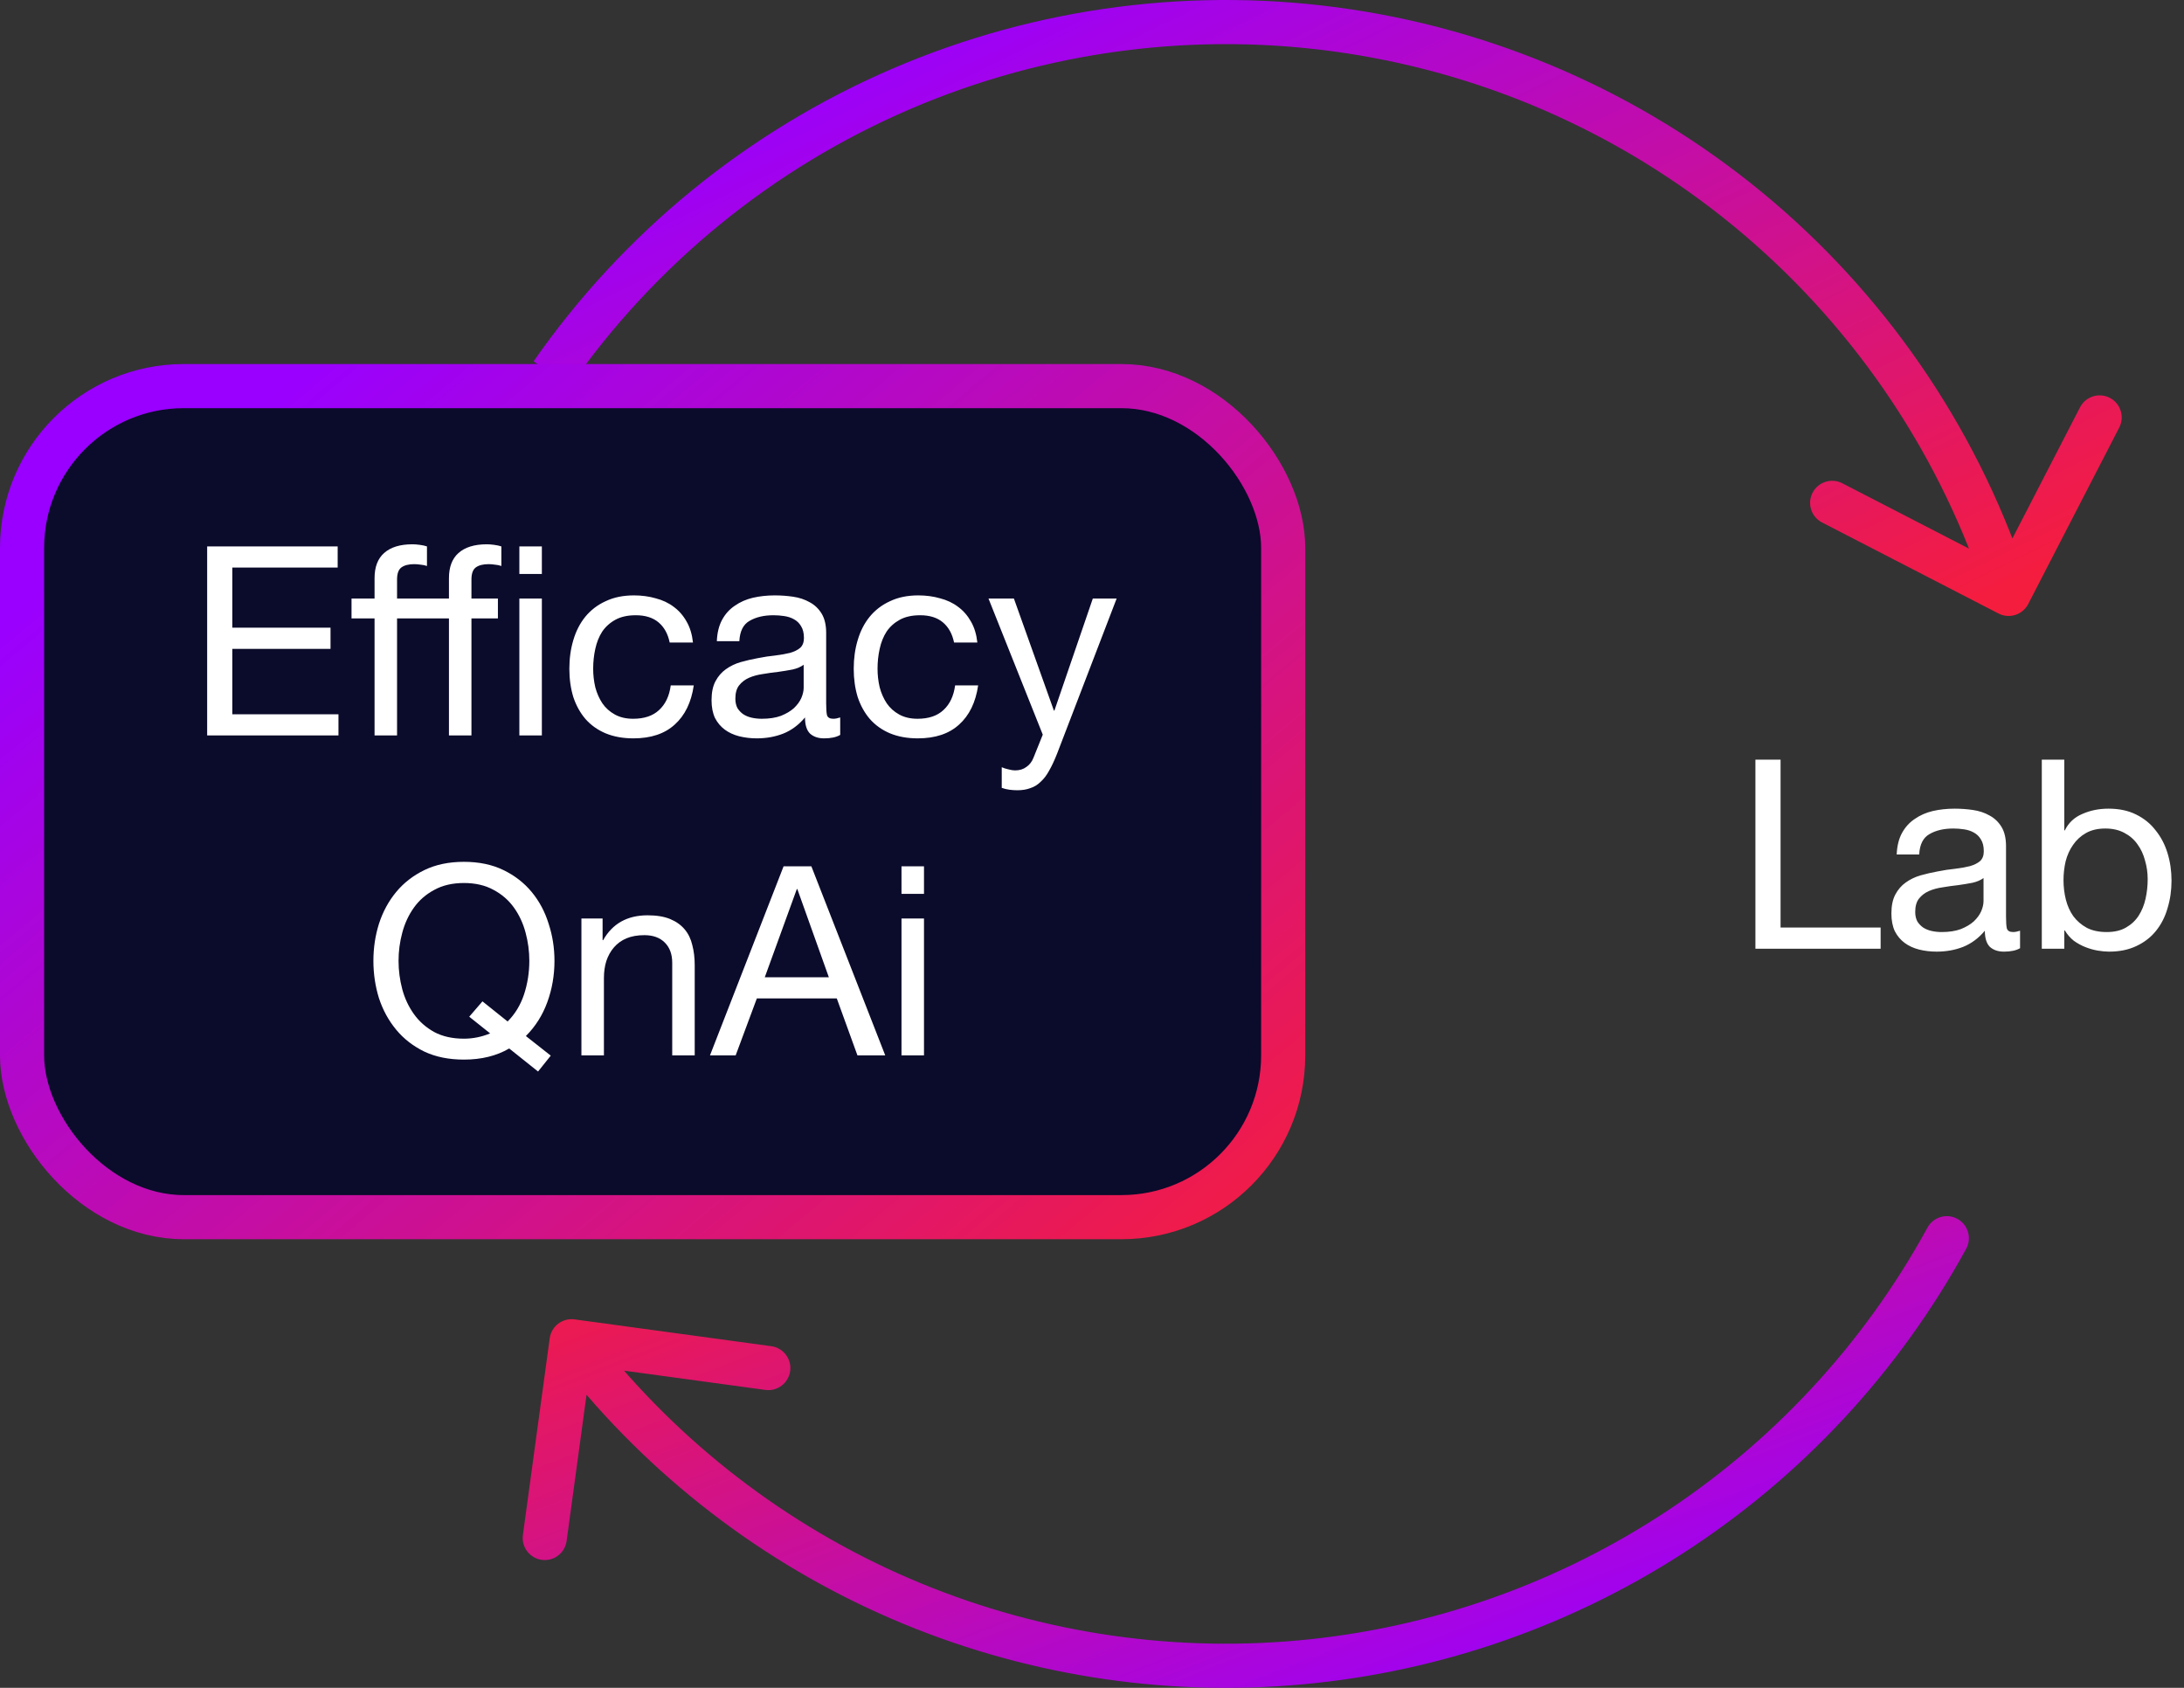
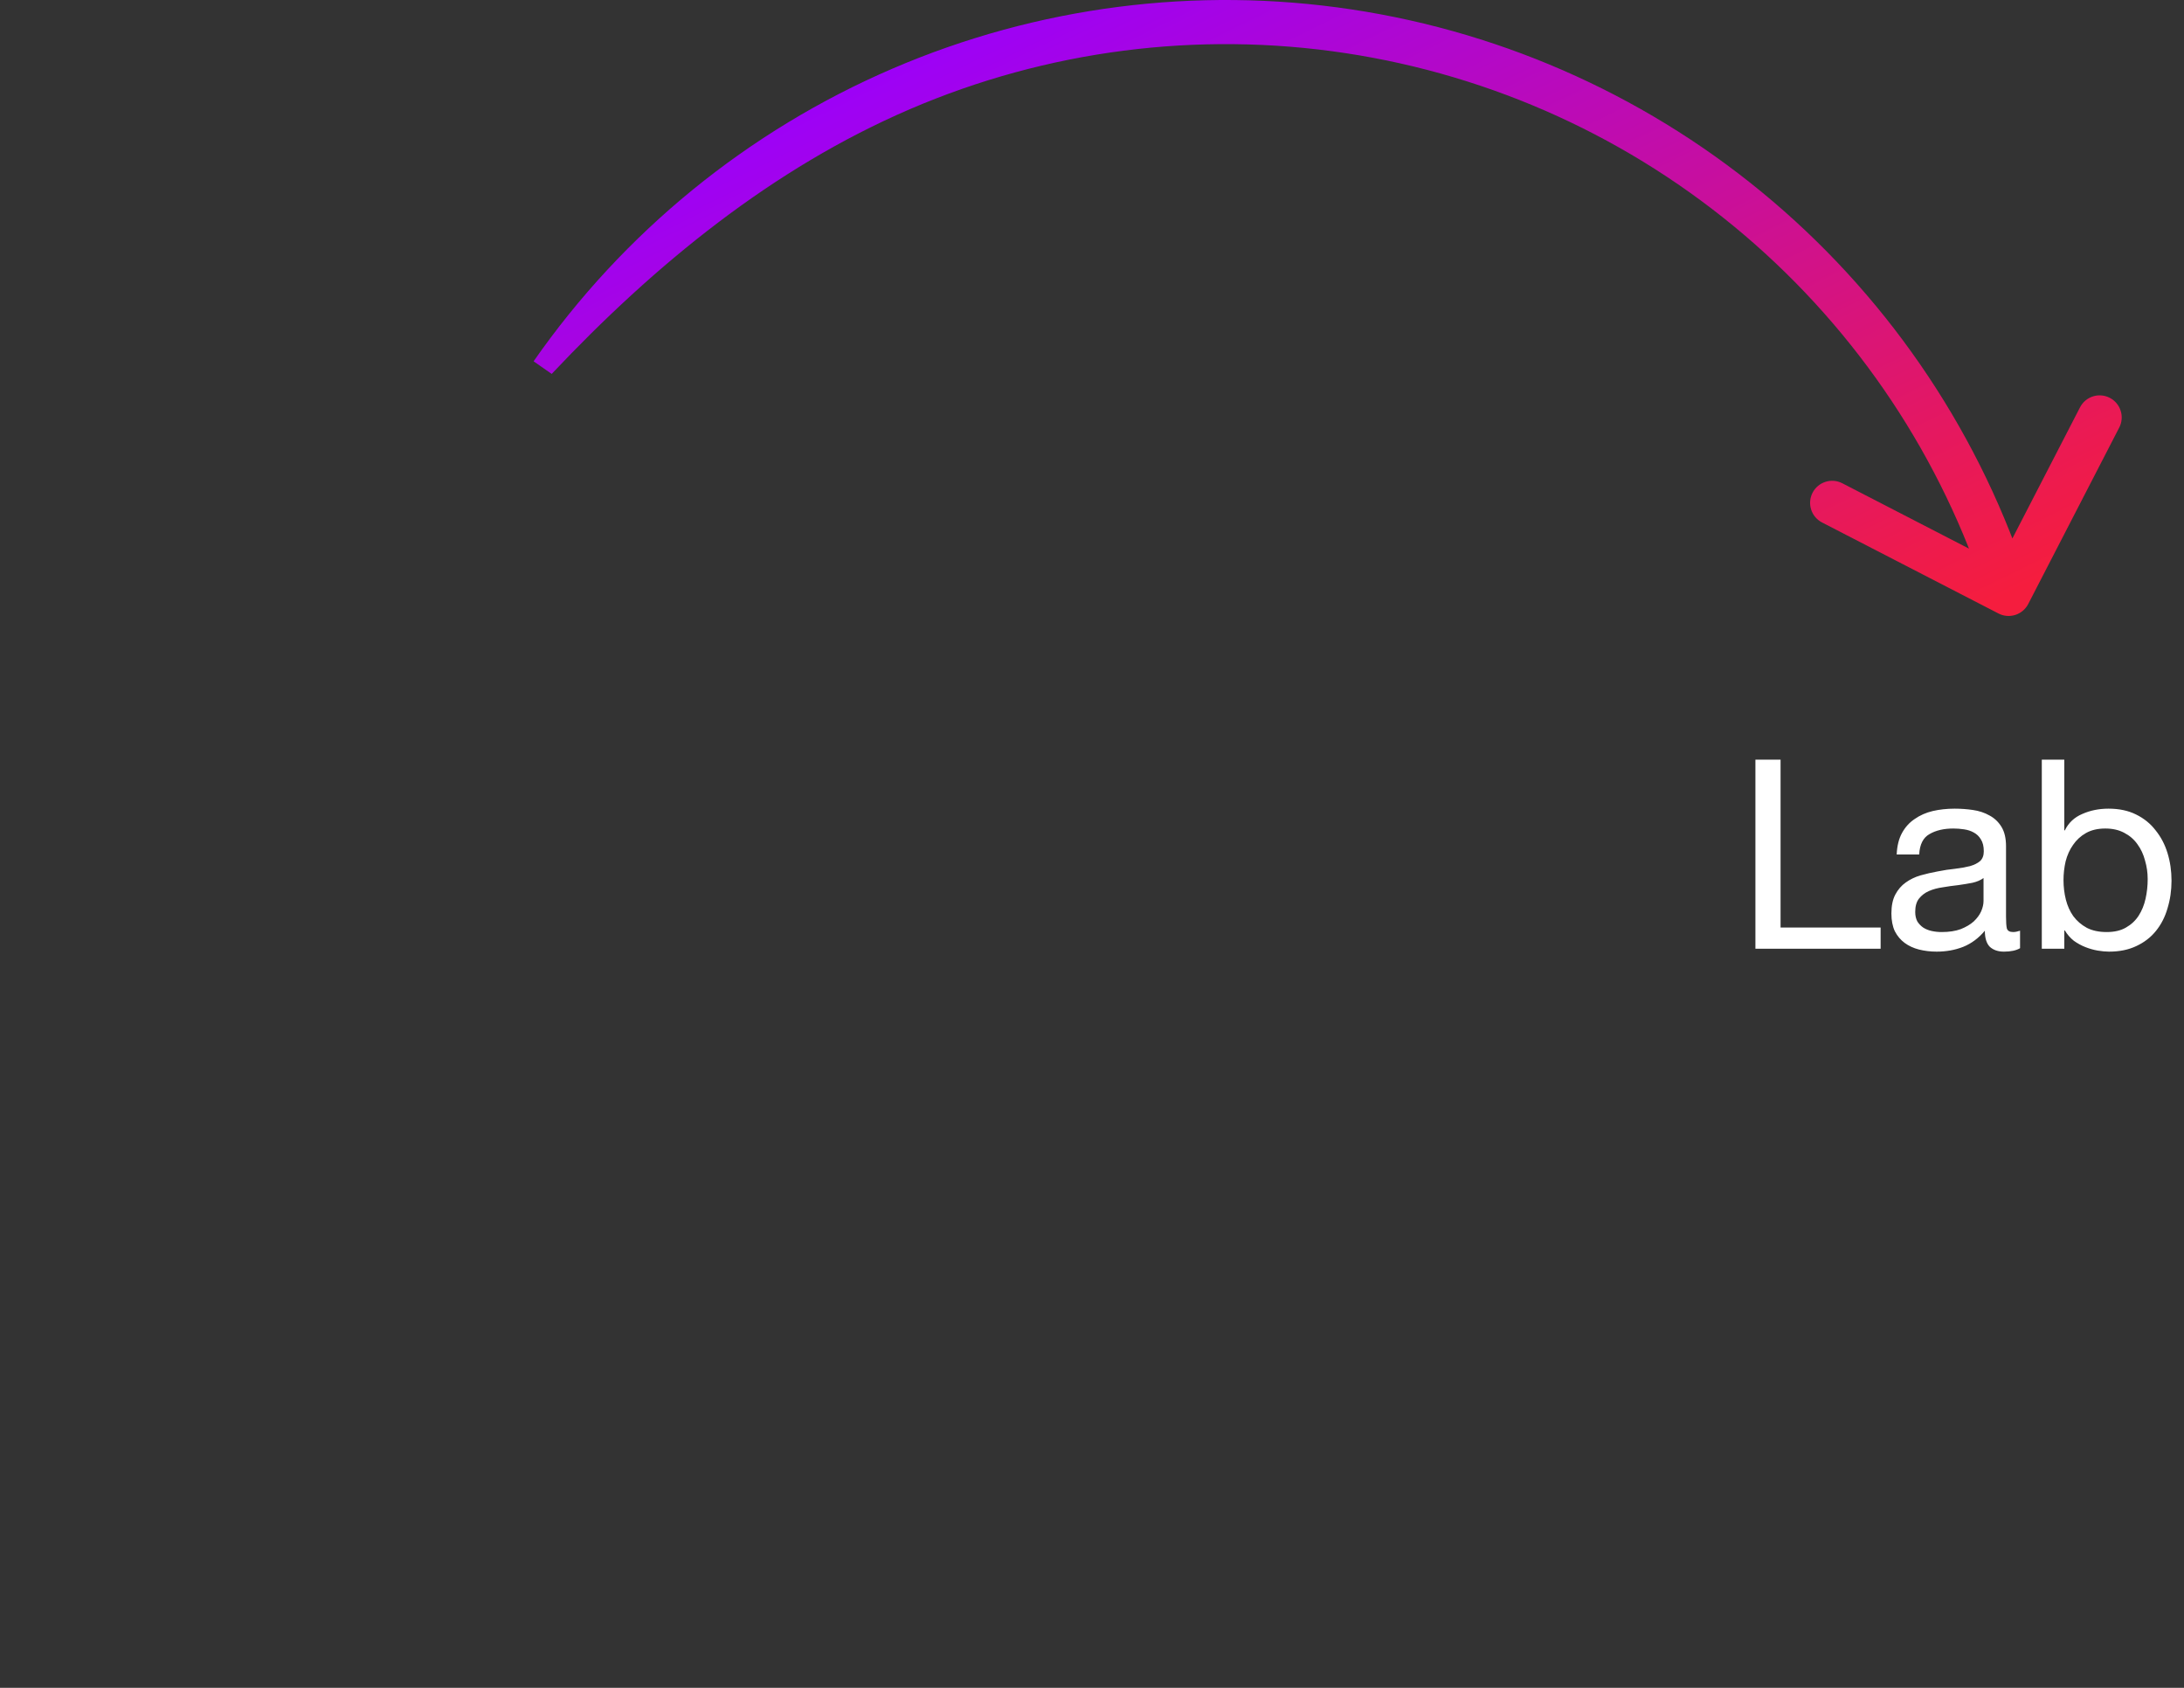
<svg xmlns="http://www.w3.org/2000/svg" width="198" height="153" viewBox="0 0 198 153" fill="none">
  <rect x="0" y="0" width="198" height="153" fill="#333333" stroke="none" />
-   <path d="M181.183 55.613C182.164 56.12 183.371 55.734 183.877 54.753L192.13 38.756C192.636 37.774 192.251 36.568 191.269 36.062C190.287 35.555 189.081 35.941 188.575 36.922L181.239 51.141L167.02 43.806C166.038 43.299 164.832 43.685 164.325 44.666C163.819 45.648 164.204 46.854 165.186 47.361L181.183 55.613ZM159.452 19.797L160.75 18.274L159.452 19.797ZM122.252 2.835L121.953 4.812L122.252 2.835ZM81.702 8.059L80.912 6.221H80.912L81.702 8.059ZM182.1 53.836L184.005 53.227C179.664 39.636 171.609 27.529 160.75 18.274L159.452 19.797L158.155 21.319C168.447 30.089 176.081 41.563 180.194 54.444L182.1 53.836ZM159.452 19.797L160.75 18.274C149.89 9.02 136.659 2.987 122.551 0.857L122.252 2.835L121.953 4.812C135.324 6.831 147.863 12.548 158.155 21.319L159.452 19.797ZM122.252 2.835L122.551 0.857C108.443 -1.273 94.02 0.585 80.912 6.221L81.702 8.059L82.492 9.896C94.915 4.555 108.583 2.794 121.953 4.812L122.252 2.835ZM81.702 8.059L80.912 6.221C67.805 11.857 56.535 21.047 48.375 32.751L50.016 33.895L51.656 35.039C59.389 23.946 70.07 15.237 82.492 9.896L81.702 8.059Z" fill="url(#paint0_linear_872_7200)" />
-   <path d="M52.089 119.6C50.995 119.451 49.986 120.217 49.837 121.311L47.406 139.146C47.257 140.241 48.023 141.249 49.118 141.398C50.212 141.547 51.22 140.781 51.369 139.687L53.53 123.833L69.384 125.994C70.478 126.144 71.486 125.377 71.636 124.283C71.785 123.188 71.019 122.18 69.924 122.031L52.089 119.6ZM80.545 144.432L81.366 142.608L81.366 142.608L80.545 144.432ZM116.696 150.792L116.546 148.797L116.696 150.792ZM151.496 139.117L152.579 140.798L151.496 139.117ZM178.252 113.202C178.782 112.233 178.426 111.017 177.457 110.487C176.487 109.957 175.272 110.313 174.742 111.283L176.497 112.242L178.252 113.202ZM51.819 121.582L50.227 122.792C57.948 132.951 68.088 141.017 79.724 146.256L80.545 144.432L81.366 142.608C70.339 137.643 60.729 129.999 53.411 120.371L51.819 121.582ZM80.545 144.432L79.724 146.256C91.359 151.494 104.12 153.739 116.845 152.786L116.696 150.792L116.546 148.797C104.487 149.701 92.393 147.573 81.366 142.608L80.545 144.432ZM116.696 150.792L116.845 152.786C129.57 151.833 141.854 147.712 152.579 140.798L151.496 139.117L150.412 137.436C140.248 143.988 128.606 147.894 116.546 148.797L116.696 150.792ZM151.496 139.117L152.579 140.798C163.305 133.884 172.13 124.398 178.252 113.202L176.497 112.242L174.742 111.283C168.94 121.893 160.577 130.884 150.412 137.436L151.496 139.117Z" fill="url(#paint1_linear_872_7200)" />
-   <rect x="2" y="35" width="114.333" height="75.333" rx="14.667" fill="#0B0B2B" />
-   <rect x="2" y="35" width="114.333" height="75.333" rx="14.667" stroke="url(#paint2_linear_872_7200)" stroke-width="4" />
-   <path d="M18.781 49.531H30.613V51.451H21.061V56.899H29.965V58.819H21.061V64.747H30.685V66.667H18.781V49.531ZM40.701 56.059H35.997V66.667H33.957V56.059H31.869V54.259H33.957V52.411C33.957 51.403 34.245 50.643 34.821 50.131C35.413 49.603 36.269 49.339 37.389 49.339C37.581 49.339 37.797 49.355 38.037 49.387C38.293 49.419 38.517 49.467 38.709 49.531V51.307C38.533 51.243 38.341 51.203 38.133 51.187C37.925 51.155 37.733 51.139 37.557 51.139C37.061 51.139 36.677 51.235 36.405 51.427C36.133 51.619 35.997 51.987 35.997 52.531V54.259H40.701V52.411C40.701 51.403 40.989 50.643 41.565 50.131C42.157 49.603 43.013 49.339 44.133 49.339C44.325 49.339 44.541 49.355 44.781 49.387C45.037 49.419 45.261 49.467 45.453 49.531V51.307C45.277 51.243 45.085 51.203 44.877 51.187C44.669 51.155 44.477 51.139 44.301 51.139C43.805 51.139 43.421 51.235 43.149 51.427C42.877 51.619 42.741 51.987 42.741 52.531V54.259H45.141V56.059H42.741V66.667H40.701V56.059ZM49.125 52.027H47.085V49.531H49.125V52.027ZM47.085 54.259H49.125V66.667H47.085V54.259ZM60.713 58.243C60.553 57.459 60.217 56.851 59.705 56.419C59.193 55.987 58.505 55.771 57.641 55.771C56.905 55.771 56.289 55.907 55.793 56.179C55.297 56.451 54.897 56.811 54.593 57.259C54.305 57.707 54.097 58.227 53.969 58.819C53.841 59.395 53.777 59.995 53.777 60.619C53.777 61.195 53.841 61.755 53.969 62.299C54.113 62.843 54.329 63.331 54.617 63.763C54.905 64.179 55.281 64.515 55.745 64.771C56.209 65.027 56.761 65.155 57.401 65.155C58.409 65.155 59.193 64.891 59.753 64.363C60.329 63.835 60.681 63.091 60.809 62.131H62.897C62.673 63.667 62.097 64.851 61.169 65.683C60.257 66.515 59.009 66.931 57.425 66.931C56.481 66.931 55.641 66.779 54.905 66.475C54.185 66.171 53.577 65.739 53.081 65.179C52.601 64.619 52.233 63.955 51.977 63.187C51.737 62.403 51.617 61.547 51.617 60.619C51.617 59.691 51.737 58.827 51.977 58.027C52.217 57.211 52.577 56.507 53.057 55.915C53.553 55.307 54.169 54.835 54.905 54.499C55.641 54.147 56.497 53.971 57.473 53.971C58.177 53.971 58.833 54.059 59.441 54.235C60.065 54.395 60.609 54.651 61.073 55.003C61.553 55.355 61.945 55.803 62.249 56.347C62.553 56.875 62.745 57.507 62.825 58.243H60.713ZM76.172 66.619C75.82 66.827 75.332 66.931 74.708 66.931C74.18 66.931 73.756 66.787 73.436 66.499C73.132 66.195 72.98 65.707 72.98 65.035C72.42 65.707 71.764 66.195 71.012 66.499C70.276 66.787 69.476 66.931 68.612 66.931C68.052 66.931 67.516 66.867 67.004 66.739C66.508 66.611 66.076 66.411 65.708 66.139C65.34 65.867 65.044 65.515 64.82 65.083C64.612 64.635 64.508 64.099 64.508 63.475C64.508 62.771 64.628 62.195 64.868 61.747C65.108 61.299 65.42 60.939 65.804 60.667C66.204 60.379 66.652 60.163 67.148 60.019C67.66 59.875 68.18 59.755 68.708 59.659C69.268 59.547 69.796 59.467 70.292 59.419C70.804 59.355 71.252 59.275 71.636 59.179C72.02 59.067 72.324 58.915 72.548 58.723C72.772 58.515 72.884 58.219 72.884 57.835C72.884 57.387 72.796 57.027 72.62 56.755C72.46 56.483 72.244 56.275 71.972 56.131C71.716 55.987 71.42 55.891 71.084 55.843C70.764 55.795 70.444 55.771 70.124 55.771C69.26 55.771 68.54 55.939 67.964 56.275C67.388 56.595 67.076 57.211 67.028 58.123H64.988C65.02 57.355 65.18 56.707 65.468 56.179C65.756 55.651 66.14 55.227 66.62 54.907C67.1 54.571 67.644 54.331 68.252 54.187C68.876 54.043 69.54 53.971 70.244 53.971C70.804 53.971 71.356 54.011 71.9 54.091C72.46 54.171 72.964 54.339 73.412 54.595C73.86 54.835 74.22 55.179 74.492 55.627C74.764 56.075 74.9 56.659 74.9 57.379V63.763C74.9 64.243 74.924 64.595 74.972 64.819C75.036 65.043 75.228 65.155 75.548 65.155C75.724 65.155 75.932 65.115 76.172 65.035V66.619ZM72.86 60.259C72.604 60.451 72.268 60.595 71.852 60.691C71.436 60.771 70.996 60.843 70.532 60.907C70.084 60.955 69.628 61.019 69.164 61.099C68.7 61.163 68.284 61.275 67.916 61.435C67.548 61.595 67.244 61.827 67.004 62.131C66.78 62.419 66.668 62.819 66.668 63.331C66.668 63.667 66.732 63.955 66.86 64.195C67.004 64.419 67.18 64.603 67.388 64.747C67.612 64.891 67.868 64.995 68.156 65.059C68.444 65.123 68.748 65.155 69.068 65.155C69.74 65.155 70.316 65.067 70.796 64.891C71.276 64.699 71.668 64.467 71.972 64.195C72.276 63.907 72.5 63.603 72.644 63.283C72.788 62.947 72.86 62.635 72.86 62.347V60.259ZM86.494 58.243C86.334 57.459 85.998 56.851 85.486 56.419C84.974 55.987 84.286 55.771 83.422 55.771C82.686 55.771 82.07 55.907 81.574 56.179C81.078 56.451 80.678 56.811 80.374 57.259C80.086 57.707 79.878 58.227 79.75 58.819C79.622 59.395 79.558 59.995 79.558 60.619C79.558 61.195 79.622 61.755 79.75 62.299C79.894 62.843 80.11 63.331 80.398 63.763C80.686 64.179 81.062 64.515 81.526 64.771C81.99 65.027 82.542 65.155 83.182 65.155C84.19 65.155 84.974 64.891 85.534 64.363C86.11 63.835 86.462 63.091 86.59 62.131H88.678C88.454 63.667 87.878 64.851 86.95 65.683C86.038 66.515 84.79 66.931 83.206 66.931C82.262 66.931 81.422 66.779 80.686 66.475C79.966 66.171 79.358 65.739 78.862 65.179C78.382 64.619 78.014 63.955 77.758 63.187C77.518 62.403 77.398 61.547 77.398 60.619C77.398 59.691 77.518 58.827 77.758 58.027C77.998 57.211 78.358 56.507 78.838 55.915C79.334 55.307 79.95 54.835 80.686 54.499C81.422 54.147 82.278 53.971 83.254 53.971C83.958 53.971 84.614 54.059 85.222 54.235C85.846 54.395 86.39 54.651 86.854 55.003C87.334 55.355 87.726 55.803 88.03 56.347C88.334 56.875 88.526 57.507 88.606 58.243H86.494ZM95.833 68.323C95.593 68.931 95.353 69.443 95.113 69.859C94.889 70.275 94.633 70.611 94.345 70.867C94.073 71.139 93.761 71.331 93.409 71.443C93.073 71.571 92.681 71.635 92.233 71.635C91.993 71.635 91.753 71.619 91.513 71.587C91.273 71.555 91.041 71.499 90.817 71.419V69.547C90.993 69.627 91.193 69.691 91.417 69.739C91.657 69.803 91.857 69.835 92.017 69.835C92.433 69.835 92.777 69.731 93.049 69.523C93.337 69.331 93.553 69.051 93.697 68.683L94.537 66.595L89.617 54.259H91.921L95.545 64.411H95.593L99.073 54.259H101.233L95.833 68.323ZM43.74 90.771L46.02 92.595C46.692 91.923 47.188 91.107 47.508 90.147C47.828 89.171 47.988 88.155 47.988 87.099C47.988 86.235 47.876 85.387 47.652 84.555C47.428 83.707 47.076 82.947 46.596 82.275C46.116 81.603 45.5 81.067 44.748 80.667C43.996 80.251 43.1 80.043 42.06 80.043C41.02 80.043 40.124 80.251 39.372 80.667C38.62 81.067 38.004 81.603 37.524 82.275C37.044 82.947 36.692 83.707 36.468 84.555C36.244 85.387 36.132 86.235 36.132 87.099C36.132 87.963 36.244 88.819 36.468 89.667C36.692 90.499 37.044 91.251 37.524 91.923C38.004 92.595 38.62 93.139 39.372 93.555C40.124 93.955 41.02 94.155 42.06 94.155C42.876 94.155 43.668 93.995 44.436 93.675L42.54 92.163L43.74 90.771ZM48.78 97.131L46.164 95.043C45.012 95.715 43.644 96.051 42.06 96.051C40.7 96.051 39.508 95.811 38.484 95.331C37.46 94.835 36.604 94.171 35.916 93.339C35.228 92.507 34.708 91.555 34.356 90.483C34.02 89.395 33.852 88.267 33.852 87.099C33.852 85.931 34.02 84.811 34.356 83.739C34.708 82.651 35.228 81.691 35.916 80.859C36.604 80.027 37.46 79.363 38.484 78.867C39.508 78.371 40.7 78.123 42.06 78.123C43.42 78.123 44.612 78.371 45.636 78.867C46.66 79.363 47.516 80.027 48.204 80.859C48.892 81.691 49.404 82.651 49.74 83.739C50.092 84.811 50.268 85.931 50.268 87.099C50.268 88.411 50.052 89.659 49.62 90.843C49.188 92.027 48.54 93.051 47.676 93.915L49.932 95.691L48.78 97.131ZM52.711 83.259H54.631V85.227H54.679C55.527 83.723 56.871 82.971 58.711 82.971C59.527 82.971 60.207 83.083 60.751 83.307C61.295 83.531 61.735 83.843 62.071 84.243C62.407 84.643 62.639 85.123 62.767 85.683C62.911 86.227 62.983 86.835 62.983 87.507V95.667H60.943V87.267C60.943 86.499 60.719 85.891 60.271 85.443C59.823 84.995 59.207 84.771 58.423 84.771C57.799 84.771 57.255 84.867 56.791 85.059C56.343 85.251 55.967 85.523 55.663 85.875C55.359 86.227 55.127 86.643 54.967 87.123C54.823 87.587 54.751 88.099 54.751 88.659V95.667H52.711V83.259ZM69.335 88.587H75.143L72.287 80.595H72.239L69.335 88.587ZM71.039 78.531H73.559L80.255 95.667H77.735L75.863 90.507H68.615L66.695 95.667H64.367L71.039 78.531ZM83.769 81.027H81.729V78.531H83.769V81.027ZM81.729 83.259H83.769V95.667H81.729V83.259Z" fill="white" />
+   <path d="M181.183 55.613C182.164 56.12 183.371 55.734 183.877 54.753L192.13 38.756C192.636 37.774 192.251 36.568 191.269 36.062C190.287 35.555 189.081 35.941 188.575 36.922L181.239 51.141L167.02 43.806C166.038 43.299 164.832 43.685 164.325 44.666C163.819 45.648 164.204 46.854 165.186 47.361L181.183 55.613ZM159.452 19.797L160.75 18.274L159.452 19.797ZM122.252 2.835L121.953 4.812L122.252 2.835ZM81.702 8.059L80.912 6.221H80.912L81.702 8.059ZM182.1 53.836L184.005 53.227C179.664 39.636 171.609 27.529 160.75 18.274L159.452 19.797L158.155 21.319C168.447 30.089 176.081 41.563 180.194 54.444L182.1 53.836ZM159.452 19.797L160.75 18.274C149.89 9.02 136.659 2.987 122.551 0.857L122.252 2.835L121.953 4.812C135.324 6.831 147.863 12.548 158.155 21.319L159.452 19.797ZM122.252 2.835L122.551 0.857C108.443 -1.273 94.02 0.585 80.912 6.221L81.702 8.059L82.492 9.896C94.915 4.555 108.583 2.794 121.953 4.812L122.252 2.835ZM81.702 8.059L80.912 6.221C67.805 11.857 56.535 21.047 48.375 32.751L50.016 33.895C59.389 23.946 70.07 15.237 82.492 9.896L81.702 8.059Z" fill="url(#paint0_linear_872_7200)" />
  <path d="M159.145 68.864H161.425V84.08H170.497V86H159.145V68.864ZM183.137 85.952C182.785 86.16 182.297 86.264 181.673 86.264C181.145 86.264 180.721 86.12 180.401 85.832C180.097 85.528 179.945 85.04 179.945 84.368C179.385 85.04 178.729 85.528 177.977 85.832C177.241 86.12 176.441 86.264 175.577 86.264C175.017 86.264 174.481 86.2 173.969 86.072C173.473 85.944 173.041 85.744 172.673 85.472C172.305 85.2 172.009 84.848 171.785 84.416C171.577 83.968 171.473 83.432 171.473 82.808C171.473 82.104 171.593 81.528 171.833 81.08C172.073 80.632 172.385 80.272 172.769 80C173.169 79.712 173.617 79.496 174.113 79.352C174.625 79.208 175.145 79.088 175.673 78.992C176.233 78.88 176.761 78.8 177.257 78.752C177.769 78.688 178.217 78.608 178.601 78.512C178.985 78.4 179.289 78.248 179.513 78.056C179.737 77.848 179.849 77.552 179.849 77.168C179.849 76.72 179.761 76.36 179.585 76.088C179.425 75.816 179.209 75.608 178.937 75.464C178.681 75.32 178.385 75.224 178.049 75.176C177.729 75.128 177.409 75.104 177.089 75.104C176.225 75.104 175.505 75.272 174.929 75.608C174.353 75.928 174.041 76.544 173.993 77.456H171.953C171.985 76.688 172.145 76.04 172.433 75.512C172.721 74.984 173.105 74.56 173.585 74.24C174.065 73.904 174.609 73.664 175.217 73.52C175.841 73.376 176.505 73.304 177.209 73.304C177.769 73.304 178.321 73.344 178.865 73.424C179.425 73.504 179.929 73.672 180.377 73.928C180.825 74.168 181.185 74.512 181.457 74.96C181.729 75.408 181.865 75.992 181.865 76.712V83.096C181.865 83.576 181.889 83.928 181.937 84.152C182.001 84.376 182.193 84.488 182.513 84.488C182.689 84.488 182.897 84.448 183.137 84.368V85.952ZM179.825 79.592C179.569 79.784 179.233 79.928 178.817 80.024C178.401 80.104 177.961 80.176 177.497 80.24C177.049 80.288 176.593 80.352 176.129 80.432C175.665 80.496 175.249 80.608 174.881 80.768C174.513 80.928 174.209 81.16 173.969 81.464C173.745 81.752 173.633 82.152 173.633 82.664C173.633 83 173.697 83.288 173.825 83.528C173.969 83.752 174.145 83.936 174.353 84.08C174.577 84.224 174.833 84.328 175.121 84.392C175.409 84.456 175.713 84.488 176.033 84.488C176.705 84.488 177.281 84.4 177.761 84.224C178.241 84.032 178.633 83.8 178.937 83.528C179.241 83.24 179.465 82.936 179.609 82.616C179.753 82.28 179.825 81.968 179.825 81.68V79.592ZM185.108 68.864H187.148V75.272H187.196C187.532 74.584 188.06 74.088 188.78 73.784C189.5 73.464 190.292 73.304 191.156 73.304C192.116 73.304 192.948 73.48 193.652 73.832C194.372 74.184 194.964 74.664 195.428 75.272C195.908 75.864 196.268 76.552 196.508 77.336C196.748 78.12 196.868 78.952 196.868 79.832C196.868 80.712 196.748 81.544 196.508 82.328C196.284 83.112 195.932 83.8 195.452 84.392C194.988 84.968 194.396 85.424 193.676 85.76C192.972 86.096 192.148 86.264 191.204 86.264C190.9 86.264 190.556 86.232 190.172 86.168C189.804 86.104 189.436 86 189.068 85.856C188.7 85.712 188.348 85.52 188.012 85.28C187.692 85.024 187.42 84.712 187.196 84.344H187.148V86H185.108V68.864ZM194.708 79.688C194.708 79.112 194.628 78.552 194.468 78.008C194.324 77.448 194.092 76.952 193.772 76.52C193.468 76.088 193.068 75.744 192.572 75.488C192.092 75.232 191.524 75.104 190.868 75.104C190.18 75.104 189.596 75.24 189.116 75.512C188.636 75.784 188.244 76.144 187.94 76.592C187.636 77.024 187.412 77.52 187.268 78.08C187.14 78.64 187.076 79.208 187.076 79.784C187.076 80.392 187.148 80.984 187.292 81.56C187.436 82.12 187.66 82.616 187.964 83.048C188.284 83.48 188.692 83.832 189.188 84.104C189.684 84.36 190.284 84.488 190.988 84.488C191.692 84.488 192.276 84.352 192.74 84.08C193.22 83.808 193.604 83.448 193.892 83C194.18 82.552 194.388 82.04 194.516 81.464C194.644 80.888 194.708 80.296 194.708 79.688Z" fill="white" />
  <defs>
    <linearGradient id="paint0_linear_872_7200" x1="65.619" y1="9.519" x2="105.752" y2="91.298" gradientUnits="userSpaceOnUse">
      <stop stop-color="#9900FF" />
      <stop offset="1" stop-color="#F51D3E" />
    </linearGradient>
    <linearGradient id="paint1_linear_872_7200" x1="161.768" y1="145.378" x2="136.146" y2="79.465" gradientUnits="userSpaceOnUse">
      <stop stop-color="#9900FF" />
      <stop offset="1" stop-color="#F51D3E" />
    </linearGradient>
    <linearGradient id="paint2_linear_872_7200" x1="13.979" y1="44.507" x2="90.439" y2="135.711" gradientUnits="userSpaceOnUse">
      <stop stop-color="#9900FF" />
      <stop offset="1" stop-color="#F51D3E" />
    </linearGradient>
  </defs>
</svg>